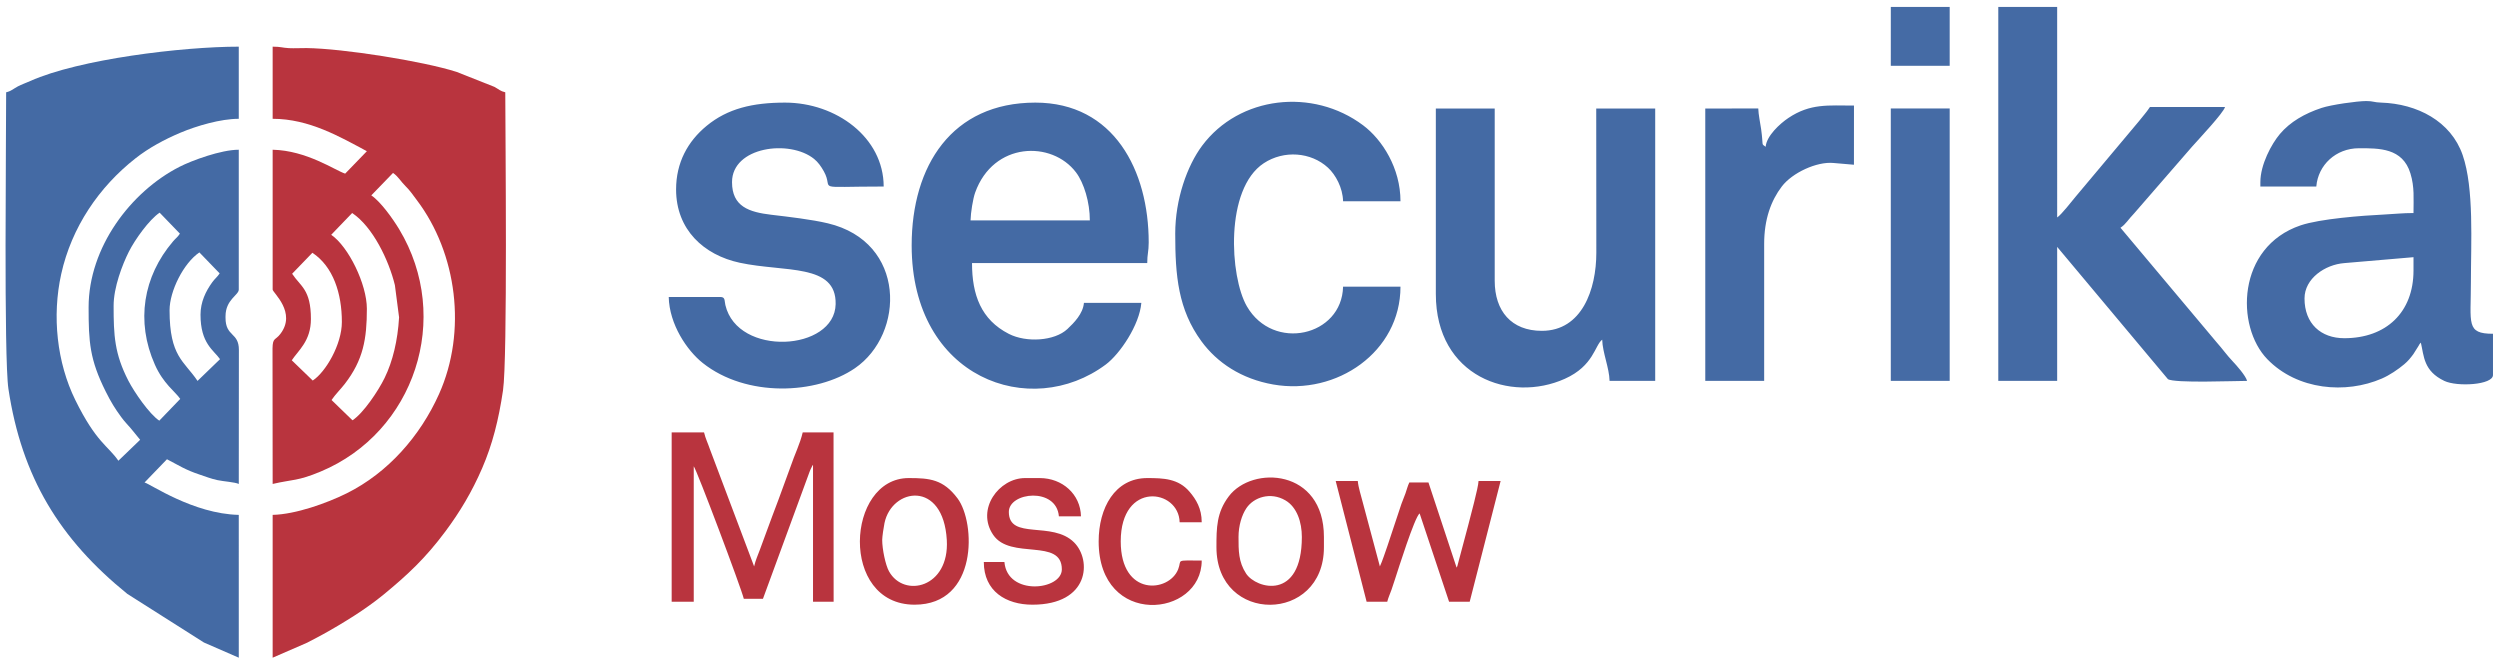
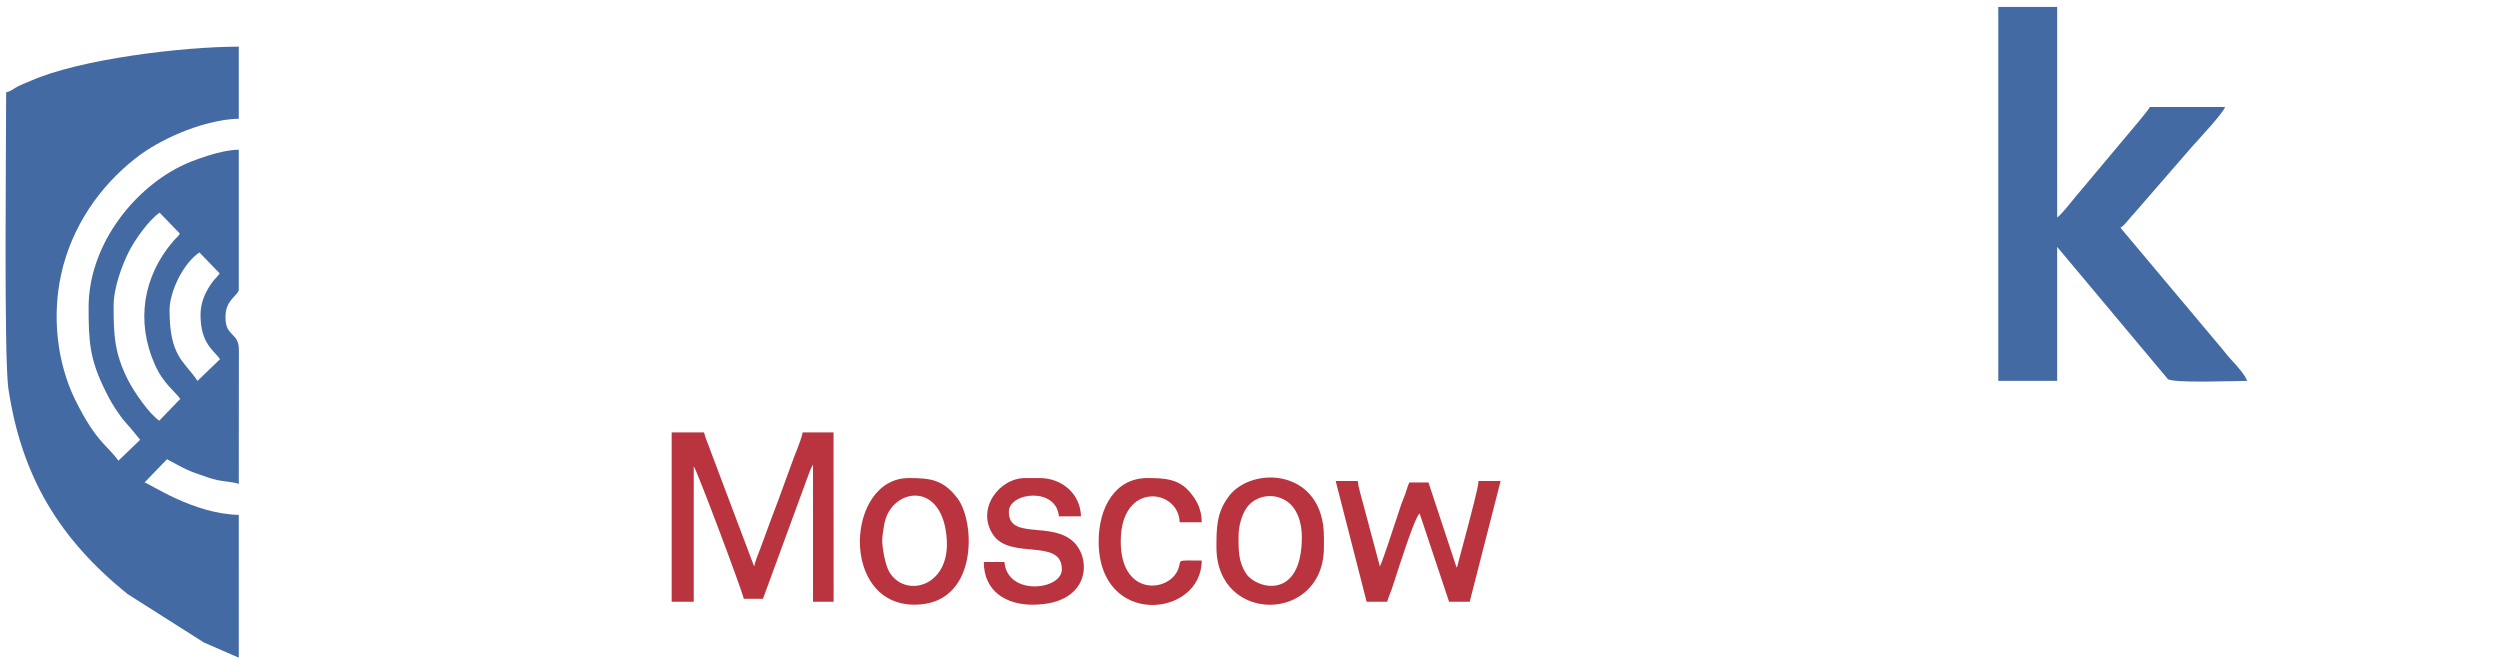
<svg xmlns="http://www.w3.org/2000/svg" width="296" height="78" viewBox="0 0 296 78" fill="none">
-   <path fill-rule="evenodd" clip-rule="evenodd" d="M36.987 29.928C39.456 31.566 40.477 34.744 40.477 38.124C40.477 40.788 38.555 44.058 37.029 45.057L34.546 42.658C35.328 41.478 36.813 40.371 36.812 37.775C36.812 34.24 35.571 33.916 34.588 32.412L36.987 29.928ZM41.694 25.222C44.135 26.842 46.04 30.813 46.755 33.762L47.251 37.575C47.091 40.316 46.498 42.786 45.536 44.753C44.781 46.299 43.022 48.923 41.736 49.764L39.255 47.363C39.686 46.716 40.349 46.068 40.826 45.449C43.006 42.622 43.437 40.146 43.437 36.555C43.437 33.65 41.262 29.201 39.215 27.799L41.694 25.222ZM32.282 14.066C36.606 14.064 40.26 16.206 43.438 17.903L40.867 20.559C39.662 20.167 36.321 17.817 32.282 17.728V34.288C32.282 34.639 35.158 37.006 33.184 39.55C32.578 40.332 32.293 39.946 32.267 41.247L32.282 57.3C34.682 56.741 35.209 56.983 37.962 55.833C49.093 51.183 53.582 37.648 47.266 27.149C46.536 25.936 45.087 23.887 43.962 23.132L46.535 20.475C47.16 20.907 47.44 21.474 48.016 22.041C48.556 22.571 48.891 23.083 49.342 23.679C54.113 29.982 55.312 39.238 51.979 46.664C49.751 51.626 45.945 55.973 41.057 58.405C38.72 59.568 35.005 60.9 32.282 60.961V77.871L36.291 76.128C37.592 75.475 38.868 74.773 40.117 74.026C41.324 73.303 42.536 72.548 43.714 71.696C44.324 71.256 44.832 70.879 45.397 70.415C48.288 68.038 50.38 66.079 52.728 62.929C54.446 60.626 55.877 58.235 57.088 55.434C58.299 52.632 59.037 49.735 59.556 46.222C60.105 42.499 59.833 15.873 59.825 10.929C59.233 10.791 59.058 10.569 58.548 10.289L54.052 8.509C50.037 7.231 40.605 5.745 36.298 5.692C35.618 5.683 34.87 5.736 34.198 5.7C33.4 5.656 33.254 5.524 32.282 5.525V14.066Z" fill="#B9343E" />
  <path fill-rule="evenodd" clip-rule="evenodd" d="M20.076 36.729C20.076 34.478 21.725 31.159 23.608 29.886L26.008 32.371C25.714 32.813 25.451 32.977 25.133 33.416C24.354 34.492 23.744 35.757 23.741 37.252C23.735 40.686 25.312 41.459 26.051 42.526L23.388 45.099C21.784 42.716 20.076 42.225 20.076 36.729ZM13.452 36.206C13.452 34.024 14.483 31.339 15.251 29.811C15.971 28.378 17.646 26.025 18.901 25.179L21.301 27.664C21.012 28.097 20.825 28.186 20.481 28.59C16.951 32.732 16.062 38.058 18.338 43.177C19.349 45.451 20.75 46.364 21.341 47.229L18.86 49.806C17.687 49.034 15.892 46.419 15.205 45.088C13.553 41.885 13.452 39.69 13.452 36.206ZM0.728 10.928C0.737 15.957 0.441 42.354 0.998 46.048C2.575 56.5 7.068 63.834 15.079 70.32L24.144 76.072L28.272 77.871L28.271 60.962C22.864 60.841 17.776 57.281 17.114 57.127L19.768 54.375C21.125 55.072 21.905 55.619 23.631 56.189C24.407 56.445 24.926 56.669 25.759 56.849C26.457 56.999 27.824 57.085 28.272 57.3L28.284 41.424C28.285 39.311 26.692 39.902 26.702 37.602L26.703 37.426C26.711 35.471 28.271 34.938 28.271 34.288V17.729C26.179 17.725 22.72 18.999 21.237 19.758C15.488 22.698 10.491 29.278 10.491 36.381C10.491 40.493 10.616 42.569 12.525 46.375C13.133 47.589 13.604 48.367 14.373 49.408C14.814 50.004 15.047 50.198 15.495 50.727L16.593 52.071L14.016 54.552C12.786 52.77 11.398 52.401 8.918 47.366C6.739 42.942 6.144 37.426 7.249 32.443C8.477 26.904 11.717 22.144 16.043 18.747C17.62 17.507 19.475 16.508 21.372 15.708C23.289 14.901 26.128 14.065 28.271 14.066V5.525C21.621 5.524 9.382 7 3.577 9.594C3.041 9.834 2.576 9.99 2.119 10.227C1.612 10.489 1.35 10.785 0.728 10.928ZM236.597 45.097L243.568 45.096L243.568 29.232L256.679 44.888C257.414 45.391 264.636 45.097 266.056 45.097C265.893 44.484 264.815 43.269 264.358 42.788C263.651 42.044 263.13 41.293 262.441 40.52L251.064 26.966C251.721 26.527 251.955 26.012 252.679 25.269L259.565 17.337C260.335 16.471 263.256 13.368 263.442 12.672H254.553C254.09 13.361 253.784 13.671 253.258 14.341L245.782 23.252C245.298 23.828 244.09 25.399 243.569 25.747L243.568 0.818L236.597 0.818V45.097Z" fill="#446AA4" />
-   <path fill-rule="evenodd" clip-rule="evenodd" d="M272.855 35.335C272.857 32.975 275.286 31.327 277.565 31.151L285.759 30.451V32.023C285.759 36.989 282.519 40.044 277.563 40.044C274.798 40.044 272.851 38.322 272.855 35.335ZM267.627 21.563V22.085H274.251C274.458 19.548 276.558 17.552 279.307 17.552C281.683 17.552 284.471 17.506 285.394 20.531C285.89 22.157 285.758 23.5 285.758 25.224C284.408 25.224 283.579 25.338 282.271 25.4C279.692 25.522 274.679 25.908 272.396 26.681C264.826 29.246 264.683 38.647 268.452 42.529C272.02 46.204 277.746 46.667 281.999 44.825C282.945 44.415 283.924 43.745 284.66 43.129C285.12 42.743 285.388 42.405 285.736 41.938L286.343 40.976C286.565 40.608 286.395 40.831 286.629 40.565C287.002 42.161 286.94 43.928 289.413 45.102C290.932 45.822 295.17 45.582 295.17 44.4V39.519C291.955 39.517 292.555 38.317 292.555 33.417C292.555 28.785 292.944 22.302 291.578 18.356C290.188 14.343 286.185 12.281 281.922 12.149C281.041 12.123 281.014 11.964 280.178 11.964C279.073 11.964 276.013 12.402 274.879 12.777C272.87 13.442 271.161 14.425 269.944 15.861C268.947 17.038 267.627 19.49 267.627 21.563ZM114.912 26.097C114.933 25.183 115.195 23.537 115.457 22.804C117.613 16.778 124.54 16.624 127.399 20.409C128.35 21.668 129.039 23.967 129.036 26.098L114.912 26.097ZM107.941 29.059C107.945 44.843 122.045 49.789 130.929 43.156C132.602 41.906 134.916 38.477 135.135 35.858H128.337C128.233 37.146 127.15 38.236 126.381 38.957C124.863 40.384 121.516 40.592 119.439 39.527C116.159 37.845 115.087 34.918 115.087 31.15H135.832C135.833 30.063 136.007 29.797 136.007 28.71C136.009 20.188 131.884 12.149 122.584 12.149C112.711 12.149 107.94 19.609 107.941 29.059ZM170.003 34.812C170.003 44.604 178.857 47.73 185.272 44.851C188.715 43.307 188.826 40.856 189.701 40.216C189.739 41.754 190.543 43.567 190.573 45.097L195.976 45.096V12.847H188.993L189.005 29.931C189.006 34.252 187.315 39.171 182.554 39.171C178.941 39.171 176.974 36.822 176.974 33.242V12.847H170.003V34.812ZM80.049 22.434C80.05 27.196 83.332 30.194 87.585 31.109C92.929 32.258 99.034 31.161 98.94 36.009C98.832 41.59 87.332 42.272 85.885 36.122C85.758 35.584 85.894 35.161 85.277 35.161L79.177 35.161C79.247 38.398 81.332 41.492 83.209 42.982C88.361 47.074 96.659 46.721 101.216 43.602C107.158 39.536 107.324 28.646 98.009 26.439C96.092 25.985 93.392 25.672 91.347 25.431C88.676 25.116 86.671 24.459 86.672 21.563C86.674 17.374 93.493 16.474 96.39 18.818C96.867 19.204 97.224 19.716 97.541 20.282C98.842 22.603 95.969 22.085 104.628 22.085C104.622 16.271 98.998 12.149 92.948 12.149C89.111 12.149 86.154 12.853 83.668 14.897C81.422 16.744 80.048 19.261 80.049 22.434ZM139.147 27.664C139.147 32.636 139.49 36.648 142.257 40.417C144.113 42.945 146.979 44.861 150.747 45.524C158.279 46.85 165.819 41.654 165.817 33.941H159.019C158.891 39.805 150.762 41.681 147.628 36.265C145.602 32.762 144.997 22.377 149.633 19.324C152.012 17.757 155.221 17.996 157.237 19.858C158.133 20.685 158.984 22.23 159.02 23.828H165.817C165.818 19.917 163.667 16.541 161.39 14.834C155.429 10.368 146.729 11.356 142.331 17.253C140.562 19.625 139.147 23.583 139.147 27.664ZM209.053 17.38C208.495 16.972 208.806 17.387 208.519 15.297C208.421 14.589 208.195 13.554 208.18 12.846L201.904 12.847L201.905 45.097H208.877L208.877 28.884C208.877 25.951 209.698 23.743 210.965 22.081C212.208 20.448 215.111 19.113 217.071 19.296L219.507 19.505L219.511 12.499C216.462 12.499 214.352 12.222 211.744 13.969C210.737 14.643 209.158 16.089 209.053 17.38Z" fill="#446AA4" />
-   <path fill-rule="evenodd" clip-rule="evenodd" d="M223.87 45.097H230.843L230.844 12.846H223.87L223.87 45.097Z" fill="#456BA5" />
  <path fill-rule="evenodd" clip-rule="evenodd" d="M95.856 55.85C95.963 55.581 95.967 55.578 96.072 55.367C96.227 55.057 96.13 55.223 96.261 55.034V71.246H98.701L98.691 51.199H95.04C94.736 52.526 94.064 53.866 93.624 55.187L92.177 59.144C91.657 60.493 91.181 61.811 90.709 63.079C90.431 63.825 90.236 64.372 89.959 65.119C89.73 65.732 89.459 66.321 89.287 67.063L84.036 53.138C83.814 52.47 83.532 51.934 83.36 51.199H79.525V71.246H82.14L82.14 55.209C82.491 55.612 87.784 69.687 88.067 70.898H90.333L95.856 55.85ZM158.147 56.951L161.808 71.246L164.25 71.246C164.359 70.773 164.597 70.29 164.752 69.831C164.917 69.338 165.011 69.052 165.186 68.523C165.505 67.557 167.489 61.222 168.084 60.787L171.571 71.246L174.012 71.246L177.672 56.951L175.058 56.952C175.04 57.725 174.085 61.181 173.838 62.182L172.555 67.001C172.545 67.028 172.508 67.144 172.5 67.12C172.493 67.096 172.467 67.2 172.469 67.228L169.13 57.126H166.864C166.671 57.528 166.582 57.915 166.409 58.413C166.207 58.993 166.128 59.093 165.925 59.673L164.271 64.644C164.022 65.336 163.666 66.462 163.377 67.063L161.355 59.497C161.154 58.692 160.826 57.706 160.762 56.951H158.147ZM146.641 63.576C146.641 62.258 147.021 60.983 147.581 60.157C148.447 58.88 150.42 58.204 152.194 59.244C153.569 60.05 154.139 61.837 154.139 63.576C154.139 71.172 148.737 69.738 147.537 67.91C146.631 66.529 146.641 65.167 146.641 63.576ZM144.027 64.796C144.027 73.931 156.753 73.819 156.753 64.796V63.576C156.753 55.498 148.264 55.083 145.49 58.764C144.041 60.685 144.027 62.488 144.027 64.796ZM104.453 63.925C104.453 63.548 104.632 62.367 104.724 61.929C105.599 57.748 111.693 56.793 112.102 63.95C112.424 69.596 107.037 70.84 105.26 67.651C104.842 66.902 104.453 65.025 104.453 63.925ZM108.29 71.595C115.812 71.595 115.528 61.885 113.376 59.012C111.676 56.743 110.061 56.603 107.592 56.603C100.175 56.603 99.359 71.595 108.29 71.595ZM119.446 60.613C119.444 58.253 125.083 57.643 125.373 61.136L127.988 61.135C127.931 58.513 125.779 56.603 123.107 56.603H121.364C118.296 56.603 115.524 60.284 117.597 63.333C119.638 66.334 125.722 63.651 125.722 67.412C125.722 69.888 119.271 70.608 118.922 66.54L116.483 66.54C116.483 70.018 119.134 71.595 122.235 71.595C128.993 71.595 129.276 66.325 127.171 64.22C124.585 61.634 119.45 63.987 119.446 60.613ZM132.695 64.099C132.695 56.907 139.577 57.872 139.669 61.833H142.283C142.284 60.214 141.616 59.126 140.841 58.219C139.513 56.664 137.765 56.603 135.833 56.603C131.989 56.603 130.081 60.156 130.081 64.099C130.081 74.379 142.278 73.129 142.283 66.366C139.032 66.366 139.966 66.218 139.493 67.409C138.402 70.159 132.695 70.672 132.695 64.099Z" fill="#B9343E" />
-   <path fill-rule="evenodd" clip-rule="evenodd" d="M223.87 7.791H230.843L230.844 0.818H223.872L223.87 7.791Z" fill="#456BA5" />
</svg>